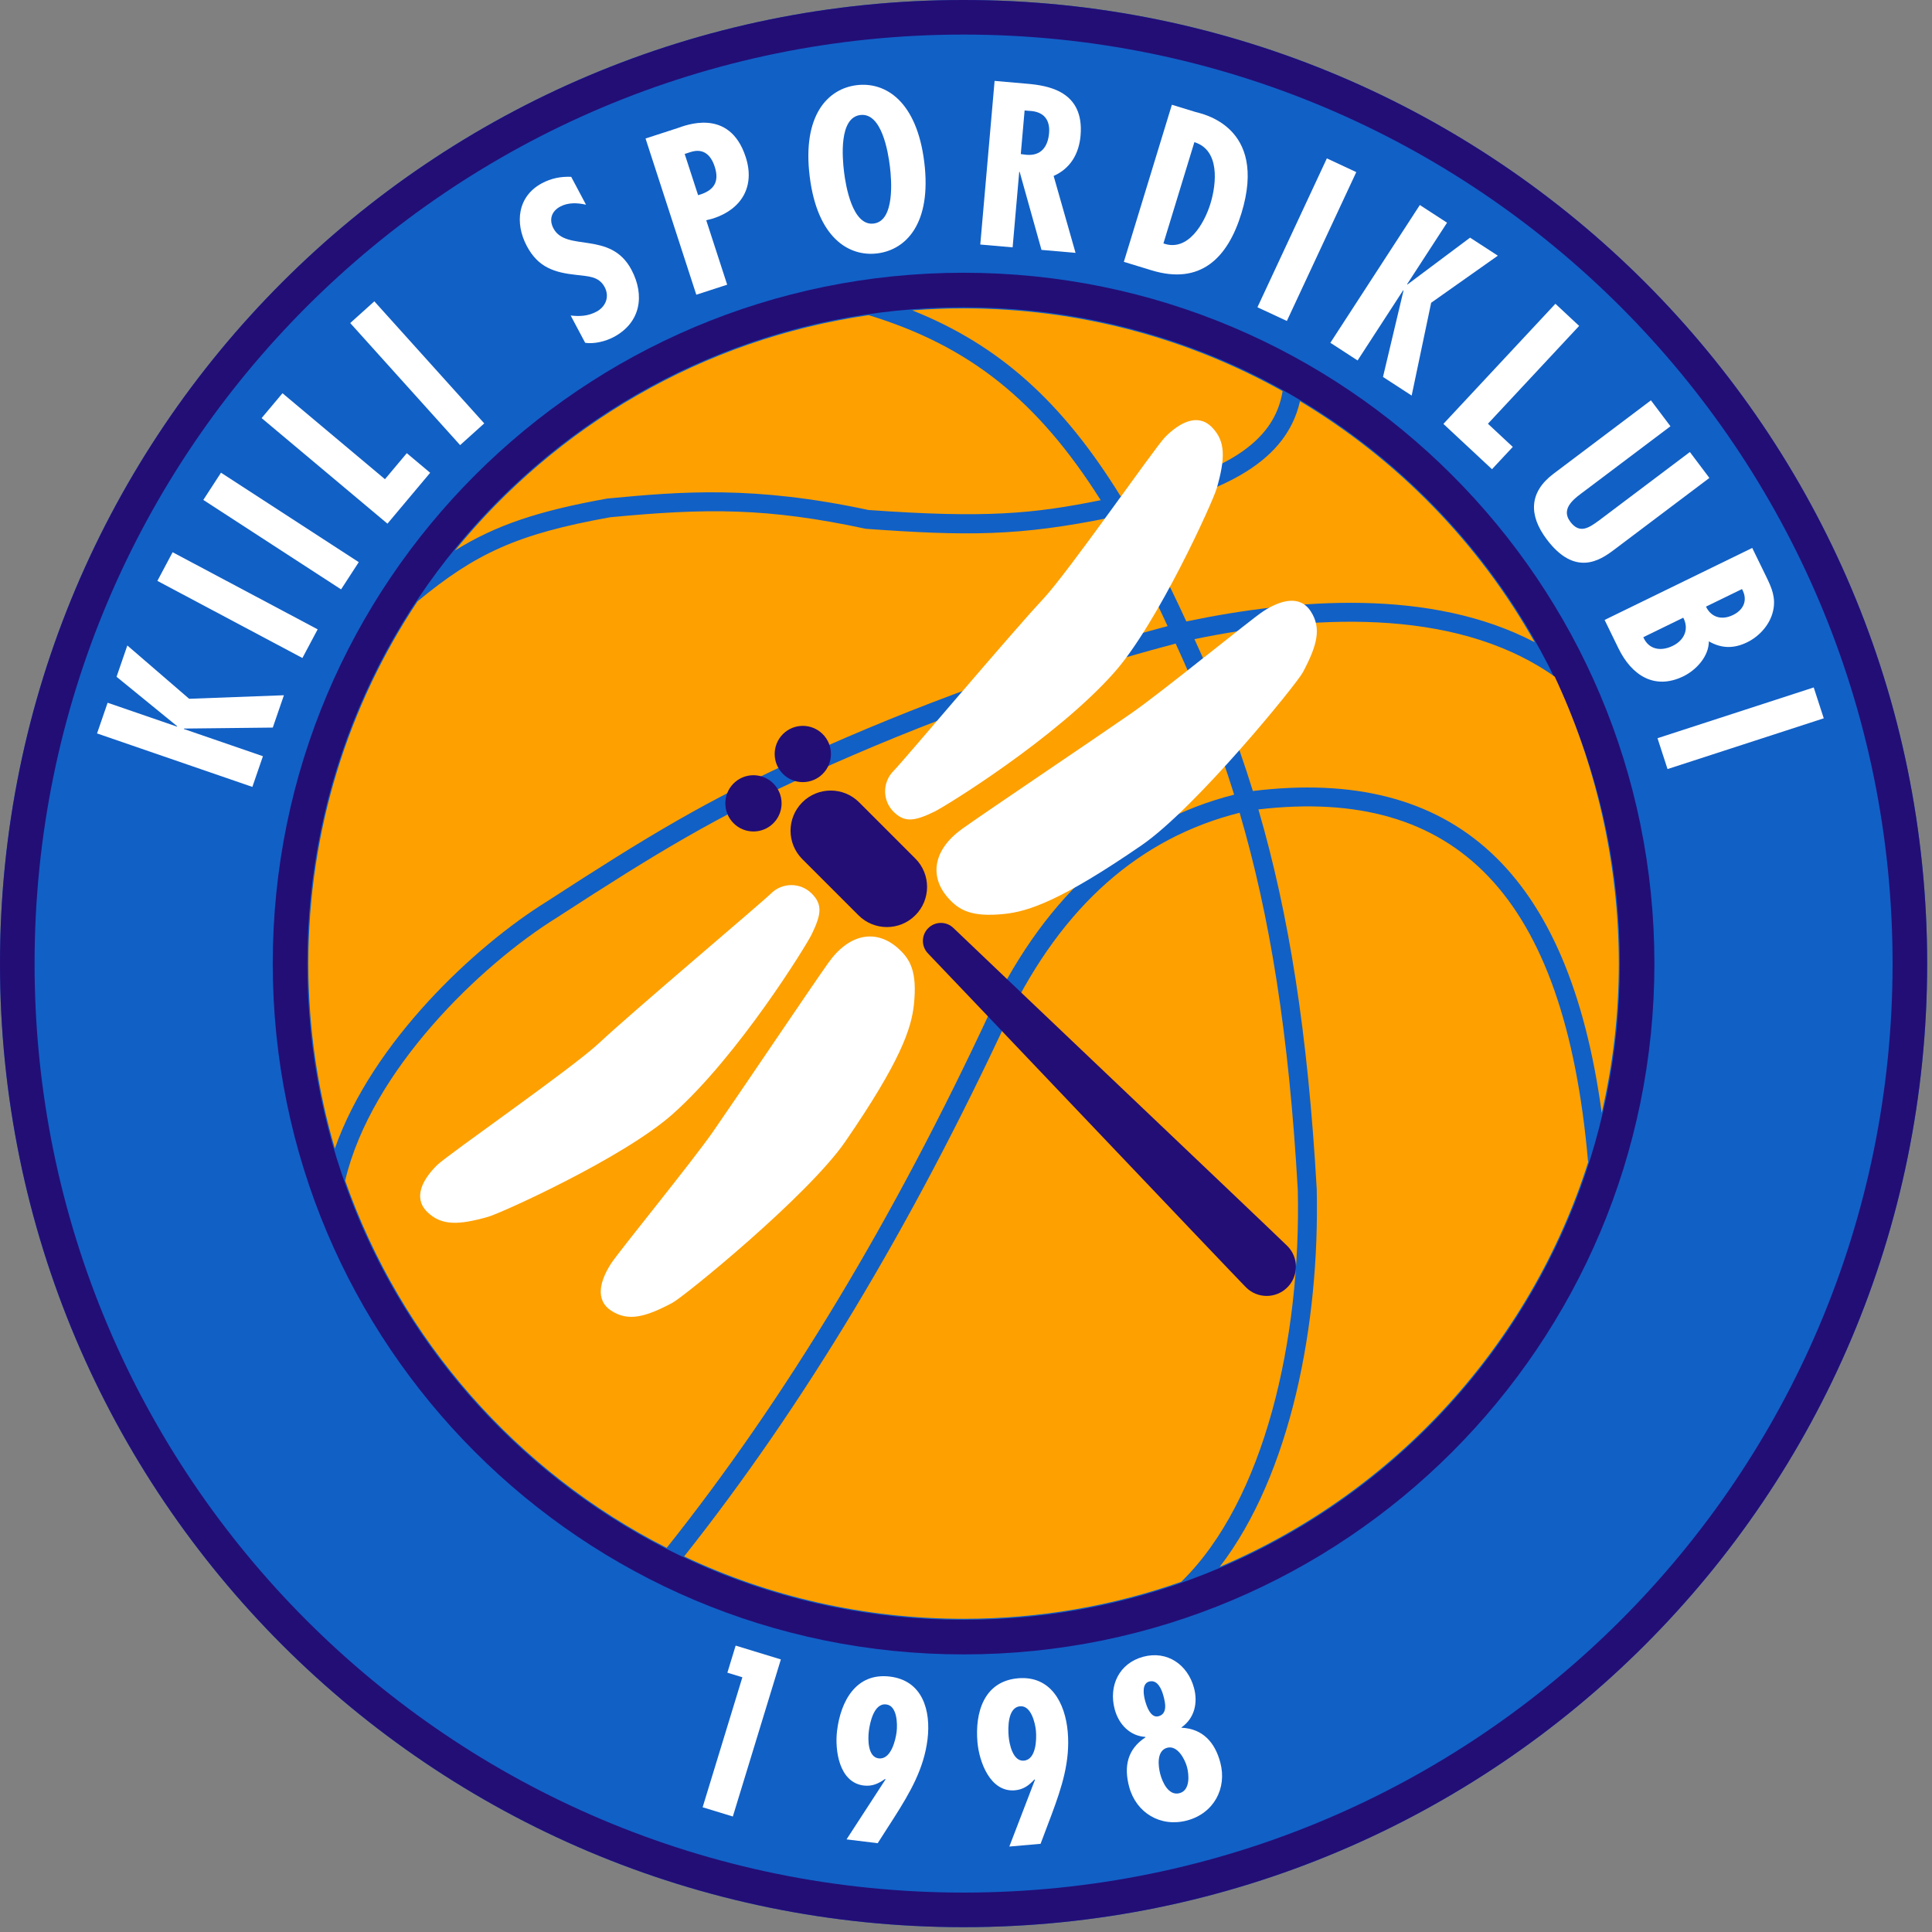
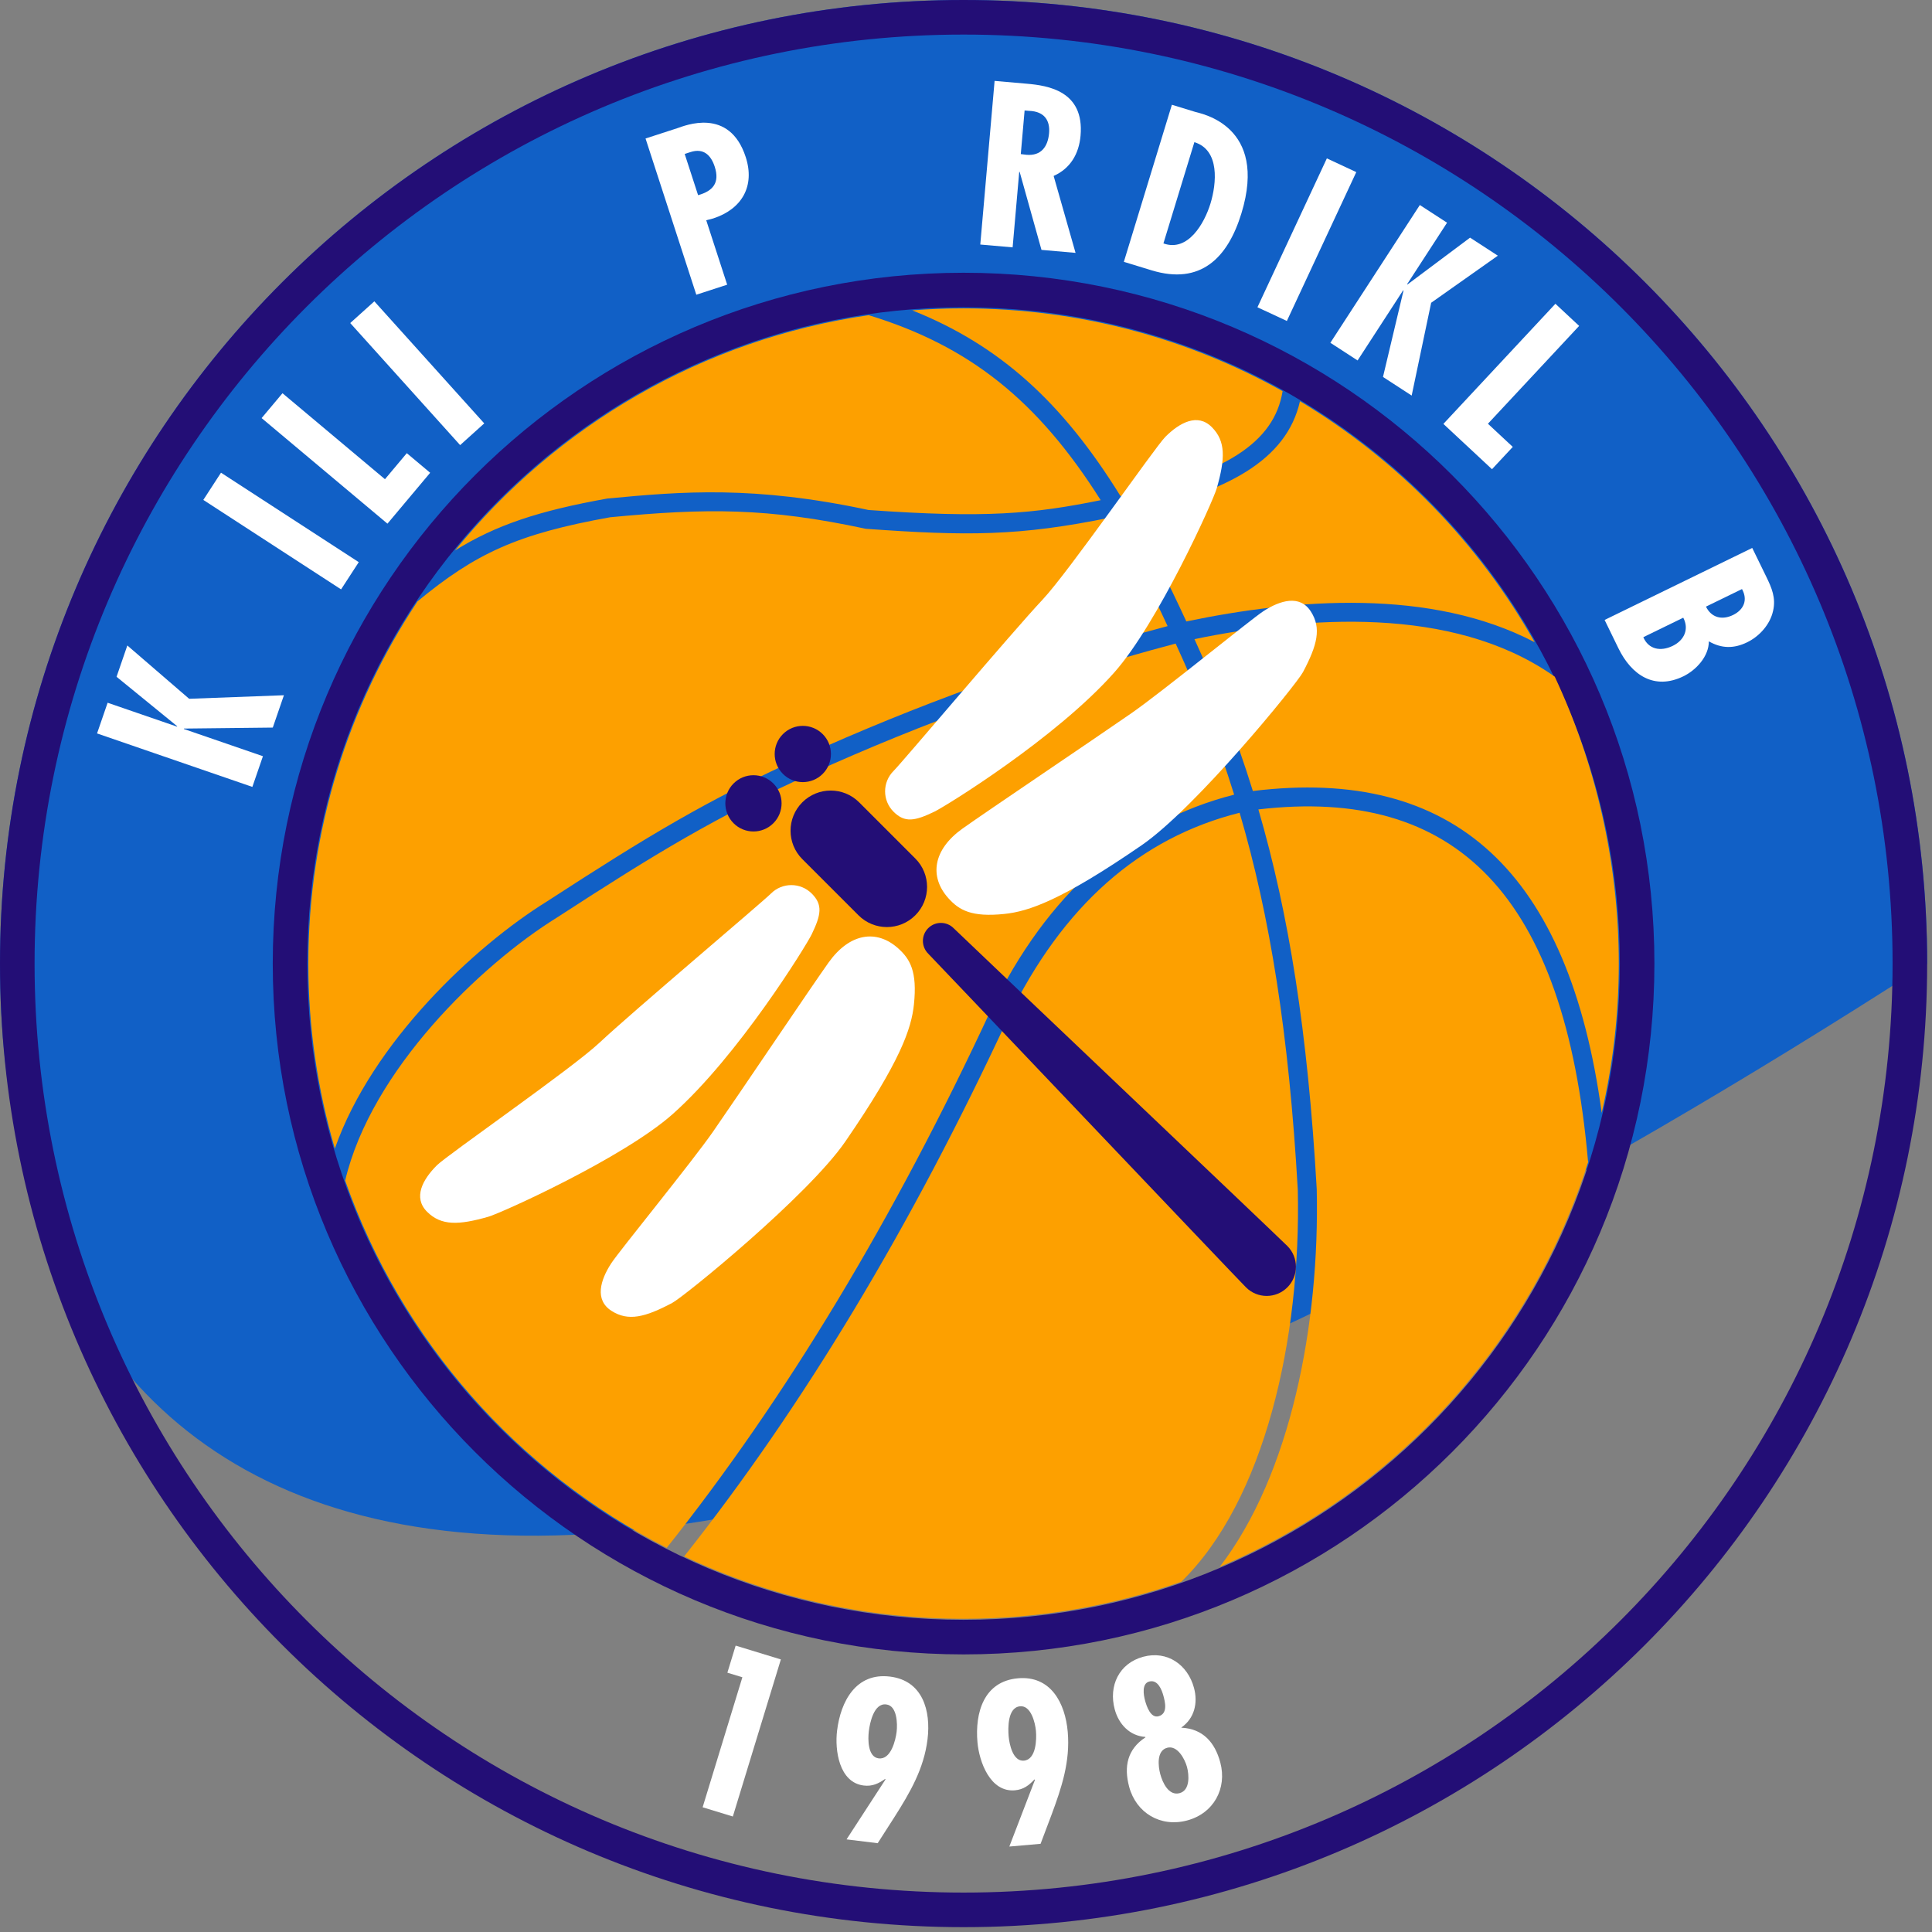
<svg xmlns="http://www.w3.org/2000/svg" width="298" height="298" viewBox="0 0 298 298" fill="none">
  <rect x="0" y="0" width="298" height="298" fill="#808080" stroke="none" />
-   <path d="M148.627 -0C230.712 -0 297.253 66.541 297.253 148.626C297.253 230.712 230.712 297.253 148.627 297.253C66.542 297.253 0 230.712 0 148.626C0 66.541 66.542 -0 148.627 -0Z" fill="#1160C6" />
+   <path d="M148.627 -0C230.712 -0 297.253 66.541 297.253 148.626C66.542 297.253 0 230.712 0 148.626C0 66.541 66.542 -0 148.627 -0Z" fill="#1160C6" />
  <path d="M148.627 -0C230.712 -0 297.253 66.541 297.253 148.626C297.253 230.712 230.712 297.253 148.627 297.253C66.542 297.253 0 230.712 0 148.626C0 66.541 66.542 -0 148.627 -0ZM148.627 5.333C69.487 5.333 5.333 69.487 5.333 148.626C5.333 227.766 69.487 291.92 148.627 291.92C227.766 291.92 291.92 227.766 291.92 148.626C291.92 69.487 227.766 5.333 148.627 5.333Z" fill="#230E76" />
  <path d="M148.627 42.07C207.477 42.07 255.183 89.776 255.183 148.626C255.183 207.476 207.477 255.183 148.627 255.183C89.777 255.183 42.07 207.476 42.07 148.626C42.07 89.776 89.777 42.07 148.627 42.07ZM148.627 47.403C92.722 47.403 47.404 92.722 47.404 148.626C47.404 204.531 92.722 249.849 148.627 249.849C204.532 249.849 249.85 204.531 249.85 148.626C249.85 92.722 204.532 47.403 148.627 47.403Z" fill="#230E76" />
  <path fill-rule="evenodd" clip-rule="evenodd" d="M14.97 113.128L38.926 121.376L40.556 116.642L28.355 112.441L28.377 112.377L42.076 112.225L43.793 107.237L29.176 107.784L19.641 99.561L17.978 104.39L27.328 112.016L27.307 112.08L16.6 108.394L14.97 113.128Z" fill="white" />
-   <path fill-rule="evenodd" clip-rule="evenodd" d="M24.275 89.599L46.646 101.493L48.997 97.072L26.626 85.178L24.275 89.599Z" fill="white" />
  <path fill-rule="evenodd" clip-rule="evenodd" d="M31.361 77.11L52.61 90.908L55.337 86.709L34.088 72.911L31.361 77.11Z" fill="white" />
  <path fill-rule="evenodd" clip-rule="evenodd" d="M40.353 64.488L59.762 80.773L66.35 72.923L62.746 69.899L59.377 73.914L43.572 60.653L40.353 64.488Z" fill="white" />
  <path fill-rule="evenodd" clip-rule="evenodd" d="M54.02 49.828L70.972 68.656L74.693 65.306L57.74 46.478L54.02 49.828Z" fill="white" />
-   <path fill-rule="evenodd" clip-rule="evenodd" d="M88.103 27.273C86.507 27.208 85.027 27.501 83.603 28.258C79.805 30.277 79.383 34.422 81.26 37.952C82.995 41.216 85.451 42.041 88.918 42.405C90.637 42.633 92.349 42.56 93.264 44.281C94.053 45.764 93.43 47.313 92.006 48.07C90.701 48.764 89.439 48.826 88.022 48.666L90.262 52.879C91.665 53.084 93.413 52.65 94.659 51.987C98.813 49.779 99.504 45.568 97.39 41.592C94.172 35.539 87.327 38.913 85.371 35.234C84.645 33.869 85.064 32.581 86.428 31.855C87.645 31.208 89.09 31.277 90.39 31.576L88.103 27.273Z" fill="white" />
  <path fill-rule="evenodd" clip-rule="evenodd" d="M112.163 43.911L108.933 33.973L110.008 33.694C114.418 32.261 116.485 28.728 115.021 24.222C112.498 16.456 105.547 19.421 104.525 19.754L99.571 21.363L107.401 45.459L112.163 43.911ZM105.61 23.747L106.505 23.456C108.55 22.791 109.678 23.979 110.239 25.705C111.038 28.166 110.009 29.454 107.677 30.106L105.61 23.747Z" fill="white" />
-   <path fill-rule="evenodd" clip-rule="evenodd" d="M132.134 13.137C127.699 13.682 123.73 17.758 124.889 27.196C126.048 36.635 130.885 39.629 135.32 39.085C139.756 38.54 143.724 34.464 142.566 25.026C141.407 15.588 136.57 12.593 132.134 13.137ZM130.192 26.545C129.918 24.311 129.398 18.145 132.7 17.74C136.001 17.334 136.988 23.442 137.263 25.677C137.508 27.678 138.057 34.077 134.755 34.482C131.453 34.888 130.438 28.546 130.192 26.545Z" fill="white" />
  <path fill-rule="evenodd" clip-rule="evenodd" d="M156.191 38.16L157.21 26.511H157.277L160.643 38.544L165.898 39.004L162.518 27.138C165.115 25.983 166.427 23.703 166.67 20.924C167.273 14.029 161.612 13.196 158.432 12.918L153.411 12.479L151.203 37.718L156.191 38.154L156.191 38.16ZM158.039 17.038L158.708 17.097C161.231 17.182 161.972 18.732 161.814 20.539C161.632 22.615 160.594 24.075 158.318 23.876L157.451 23.767L158.039 17.038Z" fill="white" />
  <path fill-rule="evenodd" clip-rule="evenodd" d="M177.621 41.694C185.173 44.002 189.372 39.805 191.485 32.896C195.621 19.368 185.222 17.524 184.386 17.268L180.755 16.158L173.348 40.387L177.621 41.694ZM179.452 37.545L184.226 21.928C188.179 23.136 187.649 28.315 186.707 31.4C185.783 34.421 183.249 38.916 179.452 37.545Z" fill="white" />
  <path fill-rule="evenodd" clip-rule="evenodd" d="M204.661 24.431L193.953 47.393L198.491 49.509L209.198 26.547L204.661 24.431Z" fill="white" />
  <path fill-rule="evenodd" clip-rule="evenodd" d="M219.001 31.623L205.202 52.872L209.401 55.599L216.429 44.777L216.485 44.813L213.318 58.142L217.742 61.015L220.748 46.7L231.034 39.437L226.75 36.656L217.089 43.883L217.033 43.847L223.2 34.35L219.001 31.623Z" fill="white" />
  <path fill-rule="evenodd" clip-rule="evenodd" d="M239.914 46.854L222.635 65.383L230.13 72.373L233.338 68.933L229.505 65.358L243.575 50.269L239.914 46.854Z" fill="white" />
-   <path fill-rule="evenodd" clip-rule="evenodd" d="M254.646 61.75L239.618 73.075C235.834 75.926 235.769 79.468 238.58 83.198C242.927 88.968 246.759 86.459 248.906 84.841L263.665 73.719L260.652 69.721L246.698 80.236C245.175 81.342 243.699 82.454 242.222 80.495C240.584 78.321 243.034 76.77 244.563 75.617L257.659 65.749L254.646 61.75Z" fill="white" />
  <path fill-rule="evenodd" clip-rule="evenodd" d="M258.012 99.62C256.109 100.548 254.265 100.139 253.472 98.283L259.633 95.278C260.562 97.03 259.794 98.751 258.012 99.62ZM249.638 100.003C251.641 104.11 255.164 106.505 259.664 104.31C261.627 103.352 263.586 101.238 263.579 98.924C265.552 100.055 267.46 100.059 269.484 99.072C271.386 98.144 273.012 96.341 273.484 94.242C273.954 92.218 273.278 90.679 272.424 88.927L270.273 84.517L247.502 95.624L249.638 100.003ZM267.316 94.858C265.595 95.697 263.961 95.26 263.136 93.569L268.693 90.859C269.623 92.536 268.977 94.047 267.316 94.858Z" fill="white" />
-   <path fill-rule="evenodd" clip-rule="evenodd" d="M279.757 106.034L255.661 113.864L257.208 118.625L281.304 110.796L279.757 106.034Z" fill="white" />
  <path fill-rule="evenodd" clip-rule="evenodd" d="M113.471 253.825L112.194 258.002L114.507 258.71L108.377 278.761L113.036 280.186L120.444 255.957L113.471 253.825Z" fill="white" />
  <path fill-rule="evenodd" clip-rule="evenodd" d="M135.378 284.304L137.974 280.255C140.366 276.486 142.509 272.822 143.065 268.287C143.61 263.851 142.316 259.223 137.28 258.605C132.011 257.958 129.666 262.443 129.113 266.946C128.744 269.947 129.418 274.939 133.22 275.406C134.554 275.569 135.491 275.109 136.527 274.39L136.586 274.465L130.575 283.714L135.378 284.304ZM136.685 262.899C138.39 263.074 138.446 265.925 138.299 267.126C138.144 268.393 137.429 271.454 135.528 271.22C133.827 271.011 133.863 268.24 134.01 267.039C134.166 265.772 134.784 262.665 136.685 262.899Z" fill="white" />
  <path fill-rule="evenodd" clip-rule="evenodd" d="M160.503 284.398L162.2 279.899C163.757 275.715 165.091 271.685 164.693 267.133C164.303 262.681 162.075 258.423 157.021 258.866C151.732 259.328 150.371 264.203 150.766 268.722C151.03 271.735 152.726 276.477 156.542 276.144C157.881 276.026 158.702 275.381 159.566 274.462L159.639 274.524L155.683 284.82L160.503 284.398ZM157.332 263.189C159.036 263.007 159.684 265.783 159.789 266.988C159.9 268.26 159.838 271.403 157.93 271.57C156.223 271.719 155.681 269.001 155.576 267.796C155.465 266.524 155.424 263.356 157.332 263.189Z" fill="white" />
  <path fill-rule="evenodd" clip-rule="evenodd" d="M178.695 264.722C177.494 265.044 176.869 263.229 176.616 262.288C176.381 261.411 176.091 259.68 177.26 259.367C178.591 259.01 179.214 260.687 179.449 261.564C179.692 262.472 180.188 264.322 178.695 264.722ZM180.032 269.582C181.622 269.156 182.768 271.354 183.09 272.555C183.411 273.756 183.598 276.141 181.943 276.584C180.255 277.036 179.307 274.925 178.968 273.659C178.628 272.393 178.377 270.026 180.032 269.582ZM182.221 266.456C184.243 265.045 184.79 262.672 184.172 260.367C183.207 256.765 180.04 254.552 176.34 255.544C172.607 256.544 170.971 260.043 171.936 263.646C172.554 265.951 174.255 267.756 176.662 267.911L176.679 267.976C173.898 269.8 173.323 272.459 174.167 275.607C175.245 279.632 179.017 281.891 183.106 280.796C187.196 279.7 189.299 275.866 188.221 271.841C187.395 268.758 185.541 266.645 182.229 266.489L182.212 266.424L182.226 266.456L182.221 266.456Z" fill="white" />
  <path d="M239.814 104.376C245.972 117.5 249.689 132.629 249.689 148.627C249.689 156.546 248.778 164.252 247.055 171.647C241.999 134.477 224.333 118.195 193.246 122.01C190.724 113.857 187.732 106.218 184.239 98.58C201.659 95.015 223.916 93.451 239.355 104.055L239.814 104.376ZM200.514 61.883C215.574 70.91 228.088 83.749 236.723 99.066C220.745 90.688 199.831 92.338 182.984 95.855C180.121 89.627 177.3 84.089 174.419 79.164C189.218 75.913 198.451 71.028 200.514 61.883ZM102.839 238.747C79.818 227.028 61.887 206.747 53.238 182.1C57.266 165.025 74.209 148.796 85.843 141.568C101.407 131.466 110.375 126.019 125.359 119.227C141.986 111.691 160.792 104.698 181.337 99.267C184.836 106.868 187.835 114.457 190.361 122.569C174.07 126.723 161.536 137.885 152.854 155.763C137.879 188.011 121.201 215.675 102.839 238.747ZM182.204 243.978C171.698 247.677 160.398 249.689 148.626 249.689C133.21 249.689 118.599 246.238 105.526 240.065C123.899 216.882 140.549 189.201 155.494 157.017C163.91 139.688 175.817 129.226 191.205 125.361C195.88 141.283 198.802 159.388 200.178 183.543C200.696 206.487 195.07 231.435 182.204 243.978ZM245.001 179.14C236.078 207.35 215.112 230.206 188.137 241.675C199.081 227.449 203.569 204.246 203.099 183.427C201.72 159.216 198.793 140.948 194.099 124.849C224.603 121.282 241.351 138.008 244.946 179.145H245.001L245.001 179.14ZM140.707 47.87C143.32 47.667 145.961 47.564 148.626 47.564C166.491 47.564 183.272 52.199 197.834 60.332C196.549 68.33 188.828 73.133 172.828 76.517C163.882 62.044 154.182 53.244 140.707 47.87ZM70.169 84.918C85.792 65.701 108.333 52.336 133.998 48.615C149.451 53.344 160.017 61.686 169.777 77.15C159.421 79.252 152.061 79.955 133.957 78.663C116.287 74.882 105.216 75.796 93.651 76.9C83.062 78.803 76.502 80.978 70.169 84.918ZM47.563 148.627C47.563 127.97 53.76 108.762 64.396 92.758C73.382 85.34 79.794 82.358 94.108 79.785C109.005 78.364 118.366 78.302 133.548 81.564C149.131 82.677 157.127 82.734 171.4 79.8C174.314 84.696 177.176 90.256 180.096 96.574C159.586 102.03 140.772 109.031 124.152 116.564C109.023 123.422 99.991 128.901 84.275 139.1C73.307 145.915 57.433 160.671 51.648 177.16C48.99 168.111 47.563 158.535 47.563 148.627Z" fill="#FDA000" />
  <path fill-rule="evenodd" clip-rule="evenodd" d="M113.15 126.98C111.455 125.285 111.455 122.538 113.15 120.844C114.844 119.15 117.591 119.15 119.285 120.844C120.979 122.538 120.979 125.285 119.285 126.98C117.591 128.674 114.844 128.674 113.15 126.98Z" fill="#230E76" />
  <path fill-rule="evenodd" clip-rule="evenodd" d="M120.761 119.368C119.067 117.674 119.067 114.927 120.761 113.232C122.455 111.538 125.202 111.538 126.897 113.232C128.591 114.927 128.591 117.674 126.897 119.368C125.202 121.062 122.455 121.062 120.761 119.368Z" fill="#230E76" />
  <path fill-rule="evenodd" clip-rule="evenodd" d="M123.753 132.515C121.334 130.095 121.334 126.173 123.753 123.753C126.173 121.334 130.095 121.334 132.515 123.753L141.18 132.419C143.599 134.838 143.599 138.761 141.18 141.18C138.761 143.599 134.838 143.599 132.418 141.18L123.753 132.515Z" fill="#230E76" />
  <path fill-rule="evenodd" clip-rule="evenodd" d="M192.189 198.568C190.574 196.953 144.102 148.028 143.166 147.092C142.083 146.008 142.082 144.251 143.166 143.167C144.25 142.083 146.007 142.083 147.091 143.167C148.027 144.103 196.952 190.574 198.568 192.19C200.329 193.951 200.329 196.807 198.568 198.568C196.806 200.33 193.951 200.33 192.189 198.568Z" fill="#230E76" />
  <path fill-rule="evenodd" clip-rule="evenodd" d="M144.109 125.203C141.101 126.649 139.559 126.938 137.823 125.203C136.088 123.467 136.088 120.653 137.823 118.917C139.213 117.528 156.054 97.553 160.843 92.455C164.843 88.197 178.145 68.984 179.752 67.376C181.942 65.187 184.718 63.684 186.907 65.874C189.097 68.064 188.972 70.777 187.681 75.306C187.101 77.342 178.6 96.139 171.861 103.735C162.864 113.879 145.83 124.376 144.109 125.203Z" fill="white" />
  <path fill-rule="evenodd" clip-rule="evenodd" d="M154.907 140.971C149.865 141.493 147.942 140.403 146.262 138.52C143.285 135.181 143.94 131.036 148.456 127.81C152.069 125.229 168.777 113.994 174.521 110.003C179.318 106.67 192.958 95.514 194.865 94.276C197.462 92.589 200.489 91.697 202.176 94.295C203.863 96.892 203.176 99.52 200.972 103.681C199.981 105.553 184.436 124.639 176.069 130.391C163.682 138.907 158.649 140.584 154.907 140.971Z" fill="white" />
  <path fill-rule="evenodd" clip-rule="evenodd" d="M125.203 144.108C126.649 141.1 126.938 139.559 125.203 137.823C123.467 136.087 120.653 136.087 118.917 137.823C117.528 139.213 97.553 156.053 92.455 160.842C88.197 164.842 68.984 178.144 67.377 179.752C65.187 181.941 63.684 184.717 65.874 186.907C68.064 189.096 70.777 188.971 75.306 187.681C77.342 187.101 96.139 178.599 103.736 171.861C113.88 162.863 124.375 145.829 125.203 144.108Z" fill="white" />
  <path fill-rule="evenodd" clip-rule="evenodd" d="M140.971 154.907C141.493 149.865 140.403 147.941 138.519 146.262C135.181 143.285 131.036 143.939 127.81 148.455C125.229 152.068 113.994 168.776 110.003 174.52C106.67 179.318 95.514 192.958 94.276 194.864C92.589 197.461 91.697 200.489 94.294 202.176C96.891 203.862 99.52 203.176 103.681 200.972C105.552 199.981 124.638 184.435 130.391 176.069C138.907 163.681 140.584 158.649 140.971 154.907Z" fill="white" />
</svg>